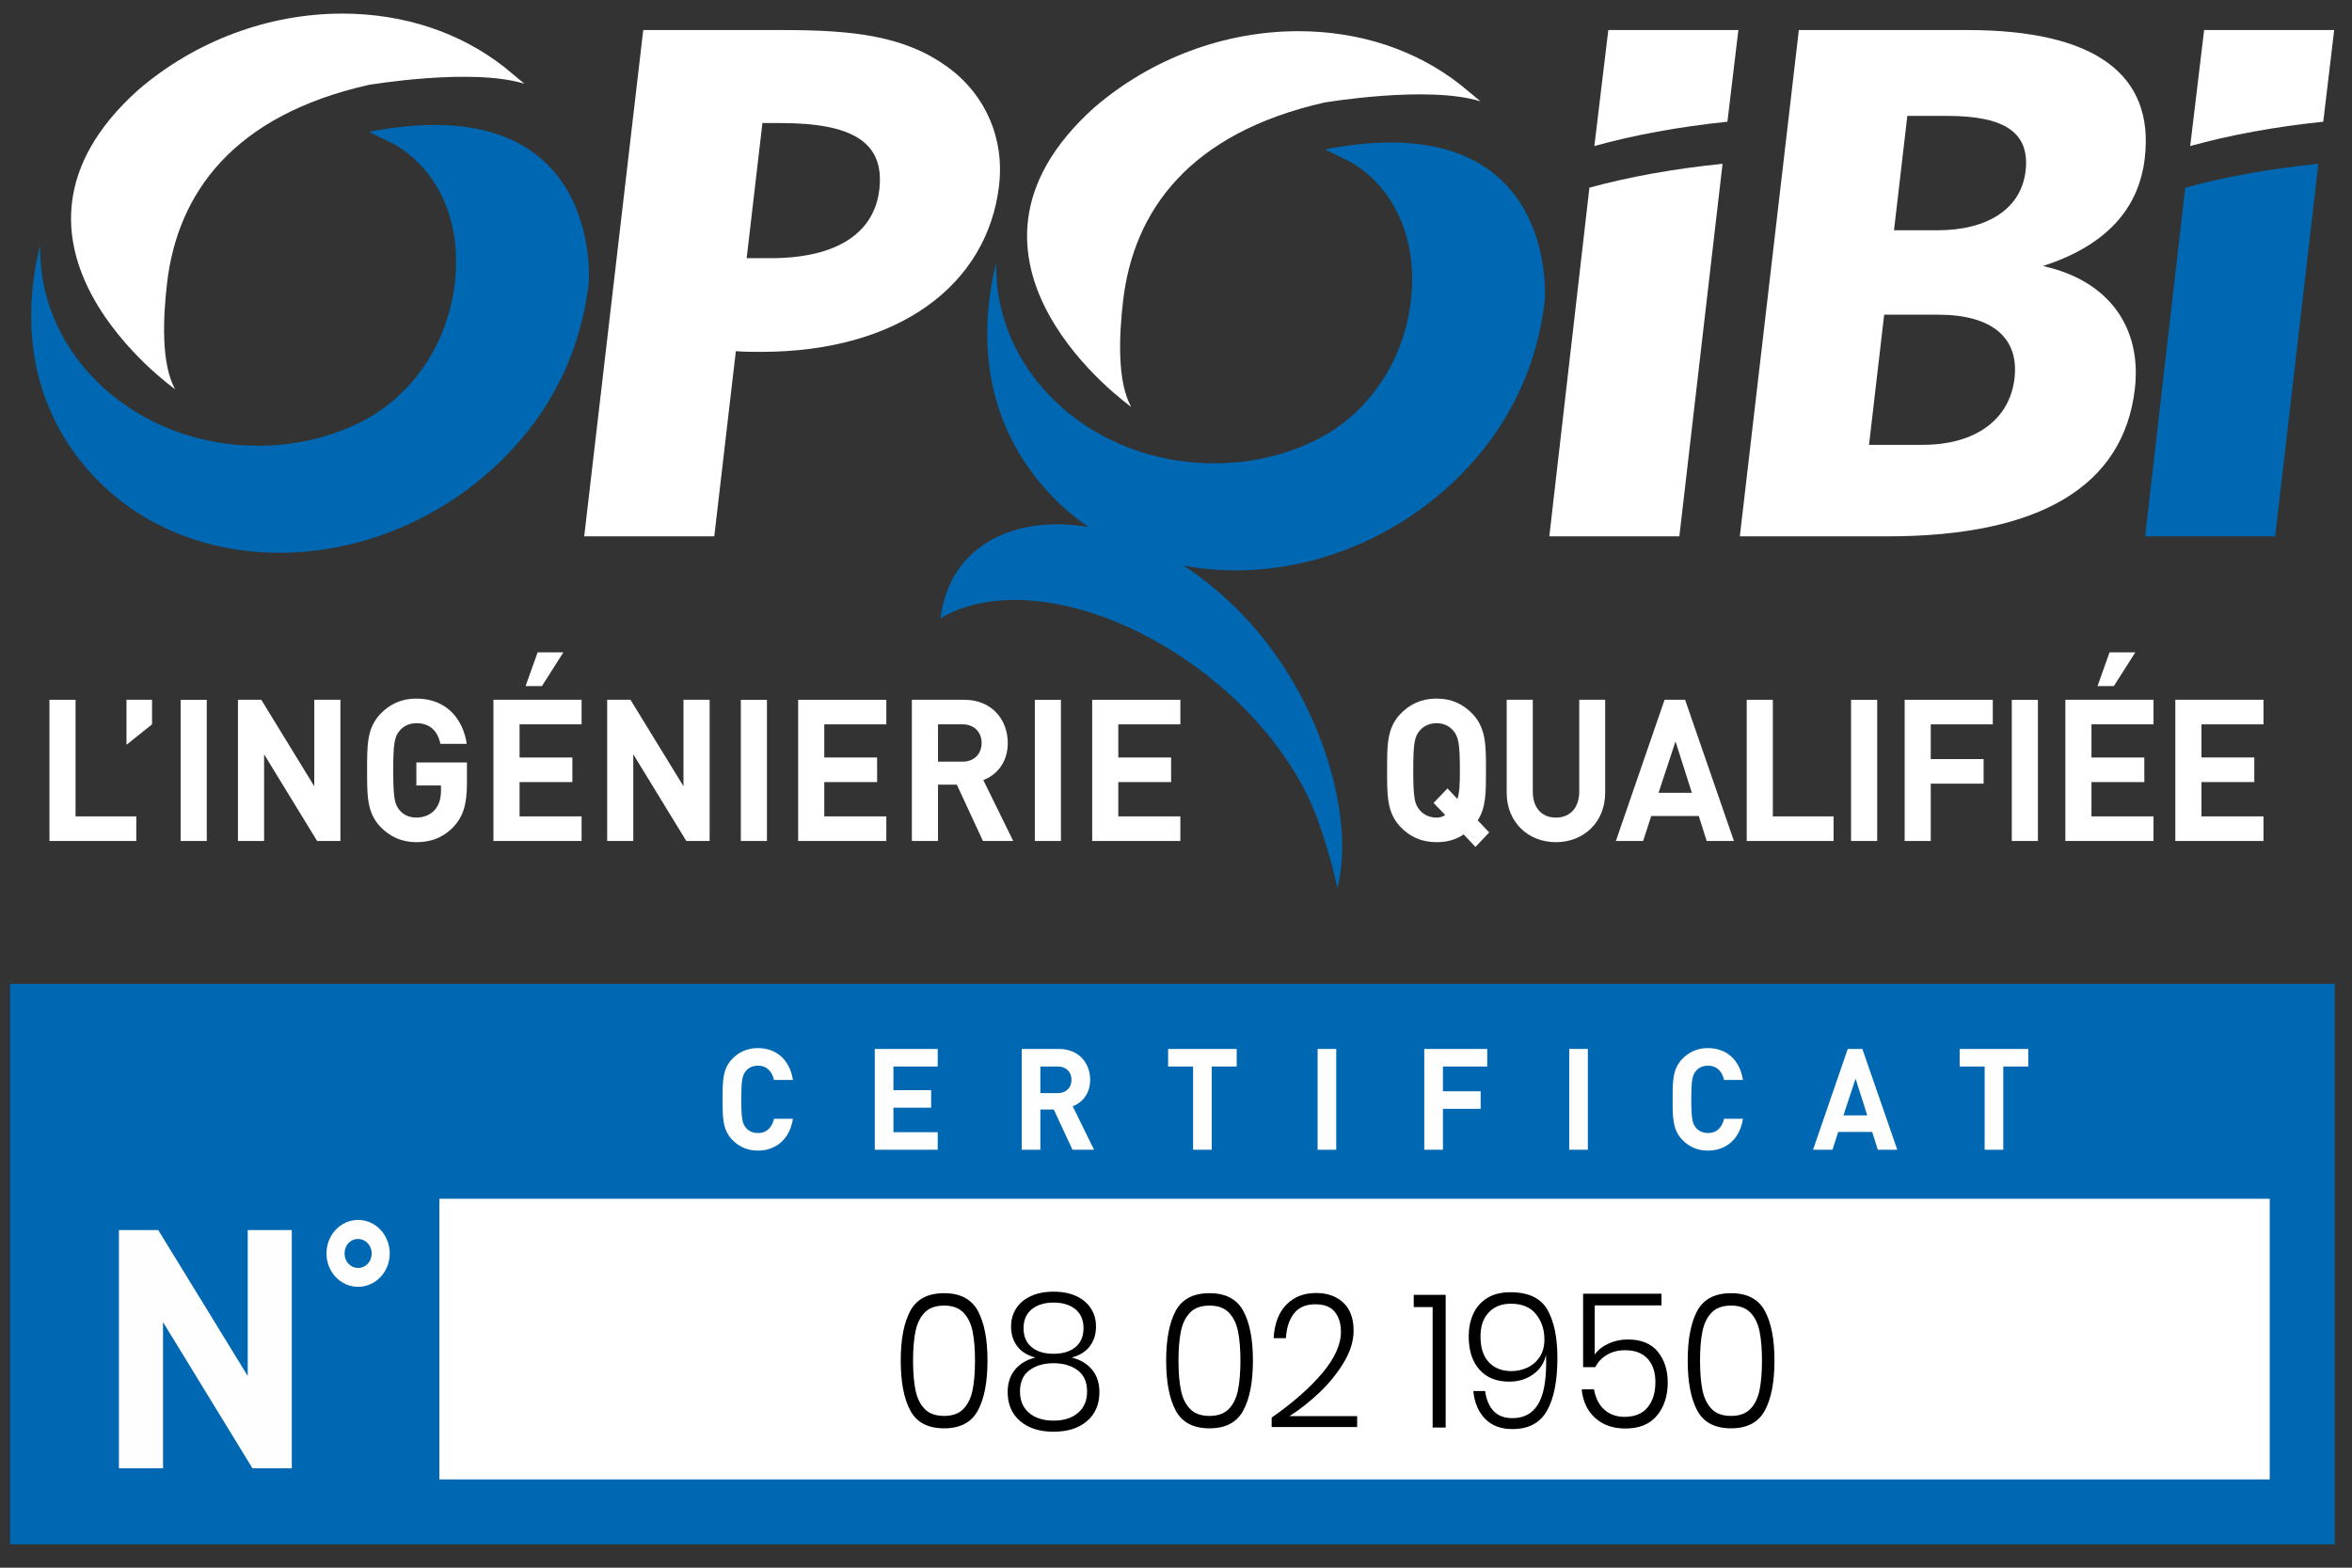
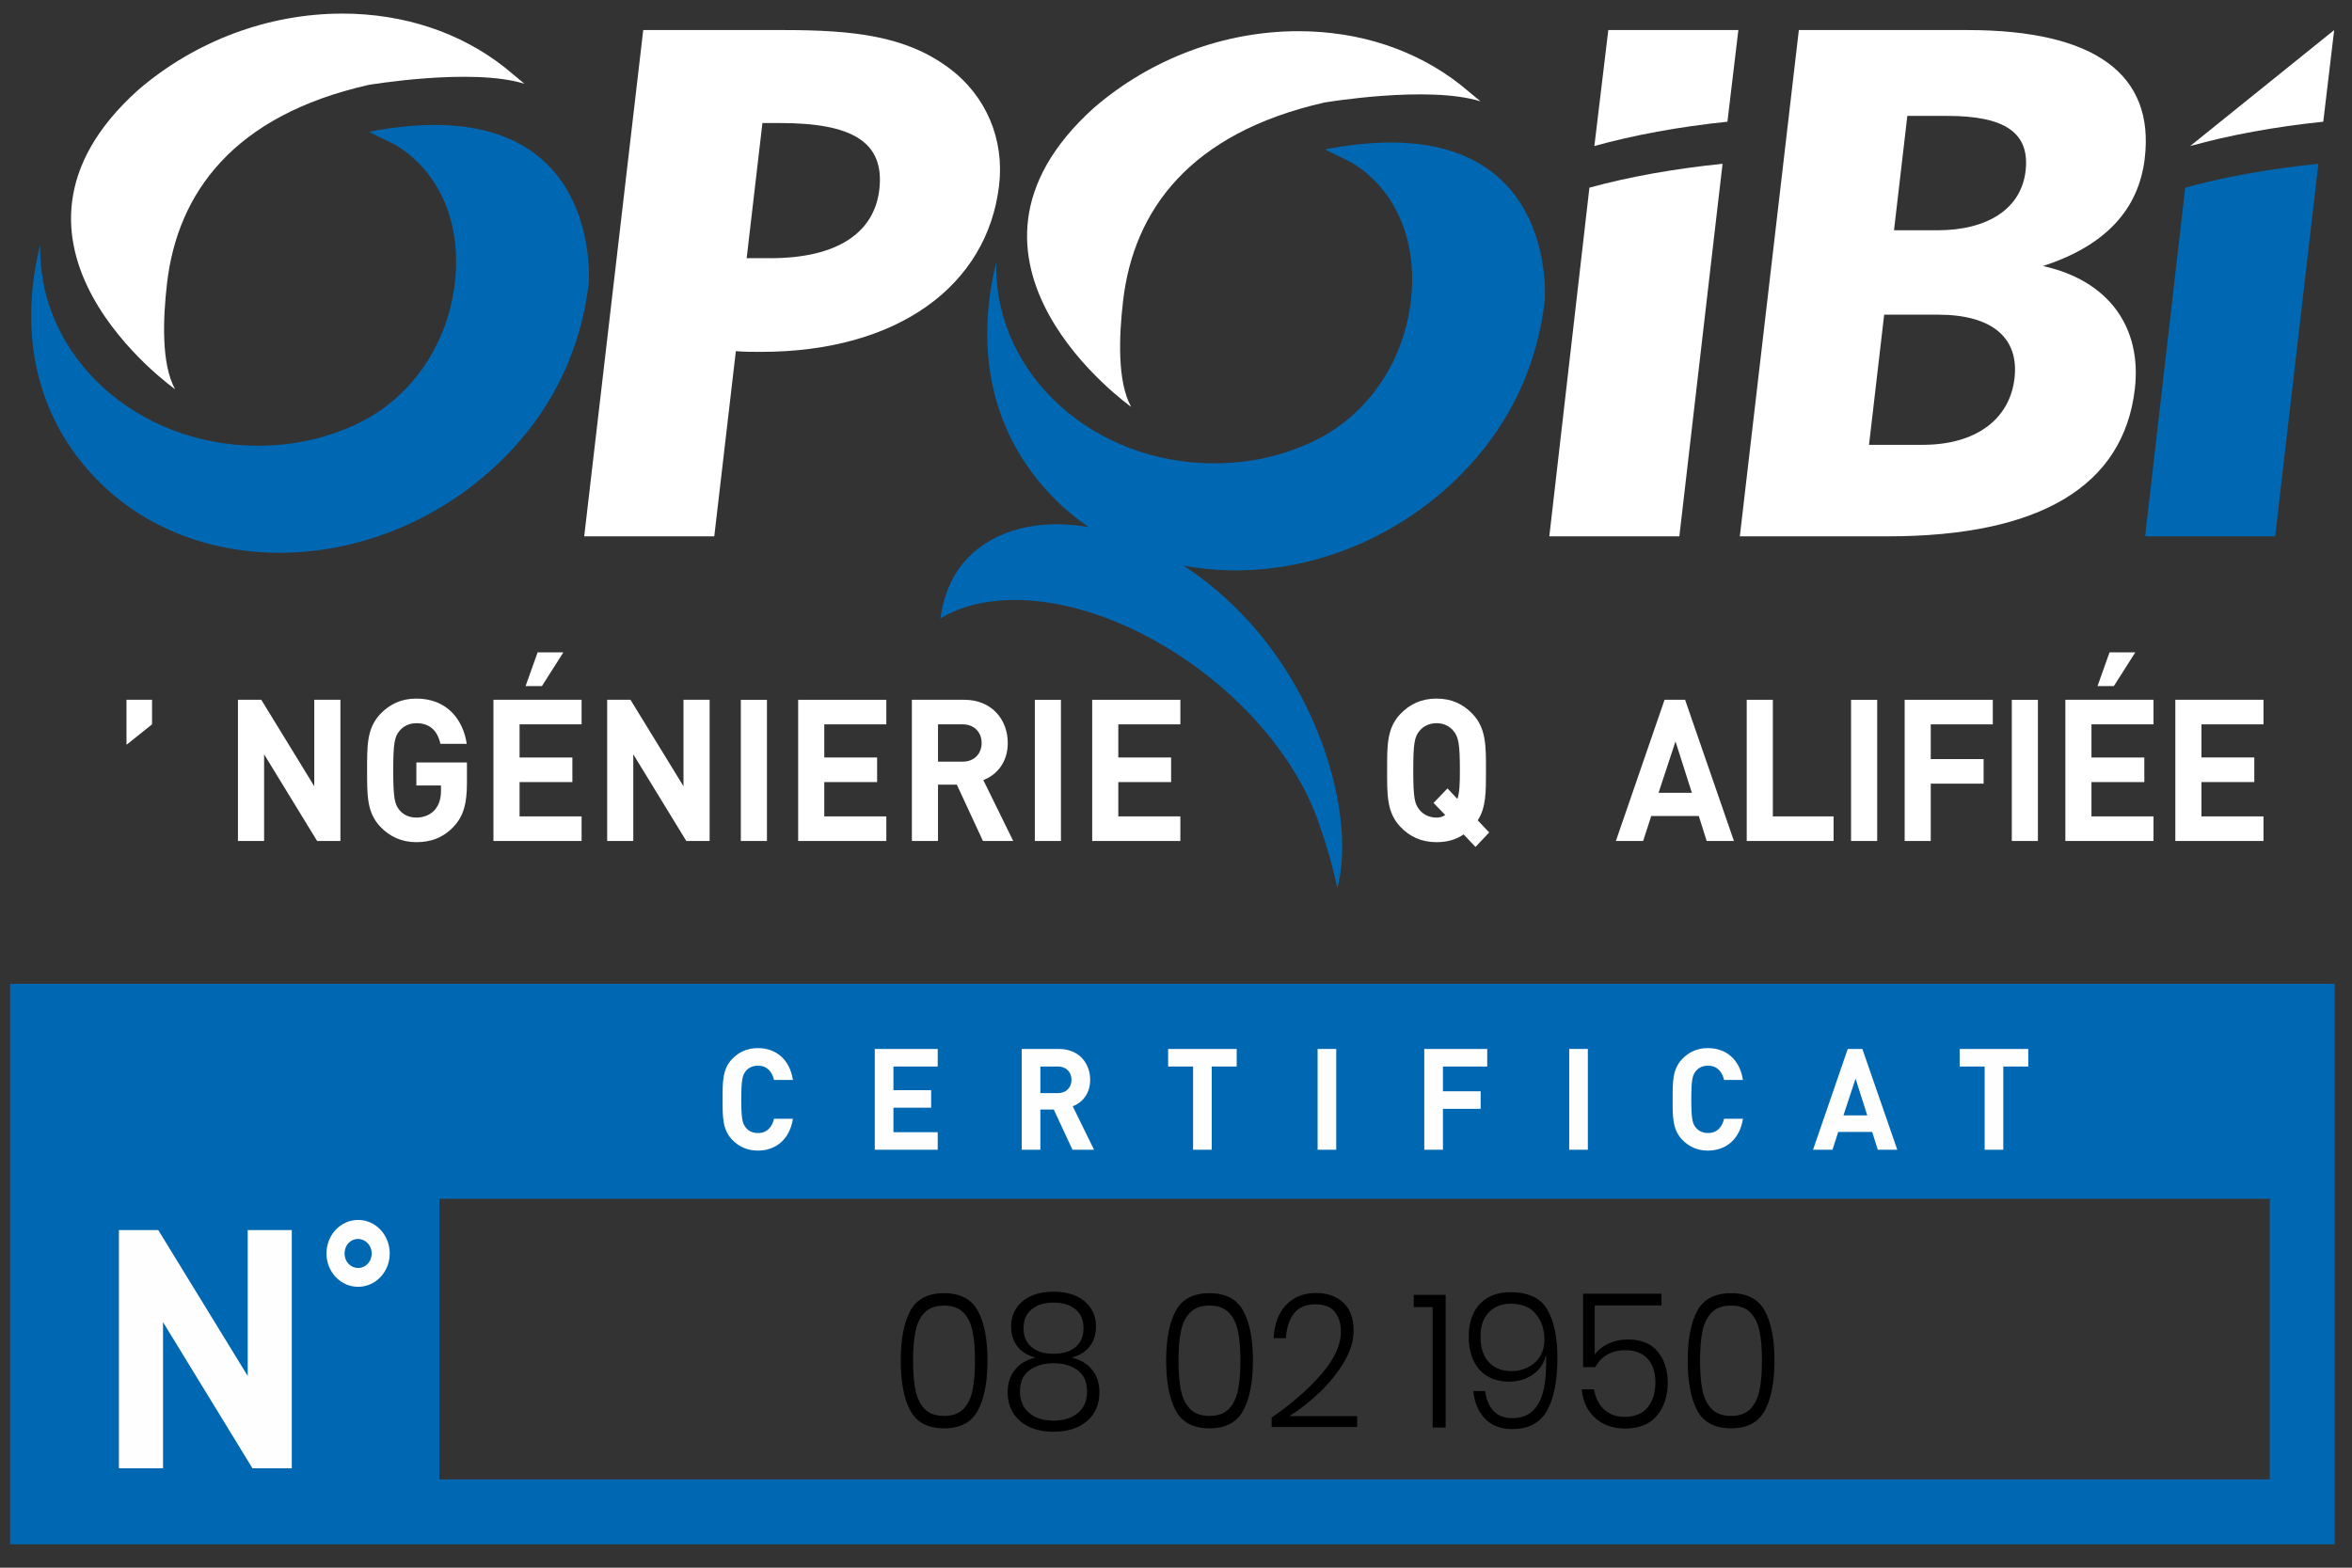
<svg xmlns="http://www.w3.org/2000/svg" width="87px" height="58px" viewBox="0 0 87 58" version="1.1">
  <rect x="0" y="0" width="87" height="58" fill="#333333" stroke="none" />
  <title>Group 4</title>
  <desc>Created with Sketch.</desc>
  <defs />
  <g id="Home-V2" stroke="none" stroke-width="1" fill="none" fill-rule="evenodd" transform="translate(-188, -1050)">
    <g id="Group-4" transform="translate(189, 1050)">
      <g id="Page-1">
        <g id="Group-37" transform="translate(0.477, 0.642)">
-           <rect id="Rectangle-5" fill="#FFFFFF" x="5.727" y="40.286" width="77.794" height="15.107" />
          <path d="M26.725,3.91 L26.142,8.91 L27.025,8.91 C29.473,8.91 30.861,7.984 31.049,6.371 C31.255,4.598 30.027,3.91 27.379,3.91 L26.725,3.91 Z M22.316,0.47 L27.496,0.47 C30.086,0.47 32.025,0.682 33.622,1.873 C35.01,2.905 35.677,4.519 35.48,6.212 C35.048,9.916 31.744,12.376 26.678,12.376 C26.365,12.376 26.052,12.376 25.742,12.35 L24.944,19.201 L20.133,19.201 L22.316,0.47 Z" id="Fill-1" fill="#FFFFFF" />
          <path d="M69.65,15.815 C71.585,15.815 72.861,14.889 73.039,13.354 C73.212,11.873 72.231,11 70.21,11 L68.218,11 L67.658,15.815 L69.65,15.815 Z M70.176,7.878 C72.083,7.878 73.289,7.058 73.449,5.682 C73.615,4.254 72.662,3.646 70.554,3.646 L69.075,3.646 L68.582,7.878 L70.176,7.878 Z M65.062,0.47 L71.295,0.47 C76.02,0.47 78.219,2.111 77.858,5.206 C77.634,7.138 76.37,8.46 74.092,9.201 C76.506,9.73 77.758,11.45 77.49,13.751 C77.073,17.323 74.008,19.201 68.345,19.201 L62.879,19.201 L65.062,0.47 Z" id="Fill-3" fill="#FFFFFF" />
          <path d="M62.42,3.861 C60.609,4.049 58.954,4.356 57.498,4.761 L58.014,0.47 L62.825,0.47 L62.42,3.861" id="Fill-5" fill="#FFFFFF" />
          <path d="M60.642,19.201 L55.832,19.201 L57.315,6.301 C58.772,5.901 60.436,5.601 62.24,5.418 L60.642,19.201" id="Fill-7" fill="#FFFFFF" />
          <g id="Group-11" transform="translate(79.226, 0)" fill="#FFFFFF">
-             <path d="M5.234,3.861 C3.422,4.049 1.768,4.356 0.312,4.761 L0.827,0.47 L5.638,0.47 L5.234,3.861" id="Fill-9" />
+             <path d="M5.234,3.861 C3.422,4.049 1.768,4.356 0.312,4.761 L5.638,0.47 L5.234,3.861" id="Fill-9" />
          </g>
          <path d="M82.681,19.201 L77.871,19.201 L79.354,6.301 C80.811,5.901 82.475,5.601 84.279,5.418 L82.681,19.201" id="Fill-12" fill="#0068B2" />
-           <polygon id="Fill-14" fill="#FFFFFF" points="0.352 30.472 0.352 25.248 1.318 25.248 1.318 29.562 3.564 29.562 3.564 30.472" />
          <polygon id="Fill-16" fill="#FFFFFF" points="3.202 26.913 3.202 25.248 4.147 25.248 4.147 26.157" />
-           <polygon id="Fill-18" fill="#FFFFFF" points="5.205 30.472 6.171 30.472 6.171 25.249 5.205 25.249" />
          <polygon id="Fill-20" fill="#FFFFFF" points="10.253 30.472 8.292 27.265 8.292 30.472 7.325 30.472 7.325 25.248 8.188 25.248 10.148 28.447 10.148 25.248 11.115 25.248 11.115 30.472" />
          <path d="M15.322,29.921 C14.926,30.355 14.453,30.516 13.924,30.516 C13.382,30.516 12.937,30.31 12.589,29.943 C12.088,29.415 12.102,28.762 12.102,27.86 C12.102,26.957 12.088,26.305 12.589,25.776 C12.937,25.41 13.368,25.204 13.924,25.204 C15.072,25.204 15.655,25.996 15.788,26.877 L14.814,26.877 C14.703,26.385 14.417,26.114 13.924,26.114 C13.66,26.114 13.444,26.224 13.305,26.392 C13.117,26.613 13.069,26.855 13.069,27.86 C13.069,28.865 13.117,29.114 13.305,29.335 C13.444,29.503 13.66,29.606 13.924,29.606 C14.216,29.606 14.453,29.496 14.613,29.313 C14.773,29.122 14.835,28.887 14.835,28.616 L14.835,28.418 L13.924,28.418 L13.924,27.566 L15.795,27.566 L15.795,28.329 C15.795,29.086 15.669,29.541 15.322,29.921" id="Fill-21" fill="#FFFFFF" />
          <path d="M18.569,24.741 L17.964,24.741 L18.409,23.494 L19.362,23.494 L18.569,24.741 Z M16.775,30.472 L16.775,25.248 L20.036,25.248 L20.036,26.157 L17.742,26.157 L17.742,27.383 L19.695,27.383 L19.695,28.293 L17.742,28.293 L17.742,29.562 L20.036,29.562 L20.036,30.472 L16.775,30.472 Z" id="Fill-22" fill="#FFFFFF" />
          <polygon id="Fill-23" fill="#FFFFFF" points="23.909 30.472 21.948 27.265 21.948 30.472 20.982 30.472 20.982 25.248 21.844 25.248 23.805 28.447 23.805 25.248 24.772 25.248 24.772 30.472" />
          <polygon id="Fill-24" fill="#FFFFFF" points="25.926 30.472 26.892 30.472 26.892 25.249 25.926 25.249" />
          <polygon id="Fill-25" fill="#FFFFFF" points="28.047 30.472 28.047 25.248 31.308 25.248 31.308 26.157 29.013 26.157 29.013 27.383 30.967 27.383 30.967 28.293 29.013 28.293 29.013 29.562 31.308 29.562 31.308 30.472" />
          <path d="M34.131,26.157 L33.22,26.157 L33.22,27.537 L34.131,27.537 C34.555,27.537 34.833,27.251 34.833,26.848 C34.833,26.444 34.555,26.157 34.131,26.157 M34.882,30.472 L33.916,28.388 L33.22,28.388 L33.22,30.472 L32.253,30.472 L32.253,25.248 L34.193,25.248 C35.202,25.248 35.8,25.974 35.8,26.848 C35.8,27.581 35.375,28.036 34.896,28.219 L36.002,30.472 L34.882,30.472" id="Fill-26" fill="#FFFFFF" />
          <polygon id="Fill-27" fill="#FFFFFF" points="36.801 30.472 37.767 30.472 37.767 25.249 36.801 25.249" />
          <polygon id="Fill-28" fill="#FFFFFF" points="38.923 30.472 38.923 25.248 42.184 25.248 42.184 26.157 39.889 26.157 39.889 27.383 41.842 27.383 41.842 28.293 39.889 28.293 39.889 29.562 42.184 29.562 42.184 30.472" />
          <path d="M52.28,26.392 C52.14,26.224 51.925,26.114 51.661,26.114 C51.397,26.114 51.174,26.224 51.036,26.392 C50.847,26.613 50.799,26.855 50.799,27.86 C50.799,28.865 50.847,29.107 51.036,29.327 C51.174,29.496 51.397,29.607 51.661,29.607 C51.779,29.607 51.891,29.576 51.981,29.51 L51.55,29.064 L52.065,28.528 L52.433,28.917 C52.509,28.689 52.524,28.388 52.524,27.86 C52.524,26.855 52.468,26.613 52.28,26.392 M53.101,30.692 L52.663,30.229 C52.385,30.421 52.051,30.516 51.661,30.516 C51.098,30.516 50.667,30.311 50.319,29.943 C49.818,29.415 49.832,28.762 49.832,27.86 C49.832,26.957 49.818,26.305 50.319,25.776 C50.667,25.41 51.098,25.204 51.661,25.204 C52.224,25.204 52.648,25.41 52.996,25.776 C53.497,26.305 53.489,26.957 53.489,27.86 C53.489,28.645 53.497,29.225 53.184,29.709 L53.608,30.156 L53.101,30.692" id="Fill-29" fill="#FFFFFF" />
-           <path d="M56.076,30.516 C55.061,30.516 54.255,29.79 54.255,28.682 L54.255,25.248 L55.221,25.248 L55.221,28.645 C55.221,29.247 55.555,29.607 56.076,29.607 C56.597,29.607 56.939,29.247 56.939,28.645 L56.939,25.248 L57.898,25.248 L57.898,28.682 C57.898,29.79 57.091,30.516 56.076,30.516" id="Fill-30" fill="#FFFFFF" />
          <path d="M60.499,26.789 L59.873,28.689 L61.105,28.689 L60.499,26.789 Z M61.653,30.472 L61.361,29.548 L59.602,29.548 L59.302,30.472 L58.294,30.472 L60.095,25.248 L60.854,25.248 L62.661,30.472 L61.653,30.472 Z" id="Fill-31" fill="#FFFFFF" />
          <polygon id="Fill-32" fill="#FFFFFF" points="63.134 30.472 63.134 25.248 64.1 25.248 64.1 29.562 66.347 29.562 66.347 30.472" />
          <polygon id="Fill-33" fill="#FFFFFF" points="66.993 30.472 67.96 30.472 67.96 25.249 66.993 25.249" />
          <polygon id="Fill-34" fill="#FFFFFF" points="69.941 26.157 69.941 27.442 71.896 27.442 71.896 28.351 69.941 28.351 69.941 30.472 68.976 30.472 68.976 25.248 72.236 25.248 72.236 26.157" />
          <polygon id="Fill-35" fill="#FFFFFF" points="72.939 30.472 73.905 30.472 73.905 25.249 72.939 25.249" />
          <path d="M76.714,24.741 L76.11,24.741 L76.554,23.494 L77.507,23.494 L76.714,24.741 Z M74.92,30.472 L74.92,25.248 L78.181,25.248 L78.181,26.157 L75.886,26.157 L75.886,27.383 L77.841,27.383 L77.841,28.293 L75.886,28.293 L75.886,29.562 L78.181,29.562 L78.181,30.472 L74.92,30.472 Z" id="Fill-36" fill="#FFFFFF" />
        </g>
        <g id="Group-45" transform="translate(0, 0.138)">
          <polygon id="Fill-38" fill="#FFFFFF" points="79.465 30.976 79.465 25.751 82.726 25.751 82.726 26.661 80.432 26.661 80.432 27.886 82.386 27.886 82.386 28.796 80.432 28.796 80.432 30.066 82.726 30.066 82.726 30.976" />
          <path d="M0.488,8.917 C0.371,9.381 0.283,9.854 0.226,10.339 C-0.098,13.117 0.673,15.551 2.443,17.456 C4.162,19.308 6.636,20.313 9.339,20.313 C12.527,20.313 15.707,18.911 17.955,16.477 C19.549,14.757 20.505,12.667 20.776,10.339 C20.776,10.339 21.375,3.049 12.646,4.739 L13.618,5.218 C15.183,6.15 16.095,8.017 15.824,10.339 C15.544,12.746 14.087,14.67 12.185,15.554 L12.159,15.569 C11.06,16.077 9.859,16.353 8.539,16.353 C4.091,16.353 0.485,13.097 0.485,9.079 C0.485,9.025 0.487,8.971 0.488,8.917" id="Fill-40" fill="#0068B2" />
          <g id="Group-44" transform="translate(1.432, 0)" fill="#FFFFFF">
            <path d="M4.044,14.261 C4.044,14.261 -3.611,8.853 2.672,3.196 C4.792,1.371 7.5,0.365 10.231,0.365 C12.499,0.365 14.588,1.058 16.233,2.352 L16.969,2.962 C15.035,2.355 11.195,3.005 11.195,3.005 C6.199,4.135 4.135,7.006 3.747,10.339 C3.596,11.642 3.527,13.324 4.044,14.261" id="Fill-42" />
          </g>
        </g>
        <g id="Group-53" transform="translate(0.477, 1.145)">
          <path d="M40.362,13.905 C40.362,13.905 32.707,8.496 38.991,2.84 C41.111,1.014 43.818,0.009 46.55,0.009 C48.818,0.009 50.907,0.701 52.551,1.996 L53.288,2.605 C51.354,1.999 47.514,2.648 47.514,2.648 C42.517,3.779 40.454,6.65 40.066,9.982 C39.914,11.286 39.845,12.967 40.362,13.905 Z" id="Fill-46" fill="#FFFFFF" />
          <path d="M47.534,4.382 L48.504,4.861 C50.07,5.793 50.982,7.66 50.711,9.982 C50.431,12.389 48.974,14.313 47.073,15.197 L47.046,15.212 C45.947,15.721 44.746,15.997 43.427,15.997 C38.978,15.997 35.372,12.74 35.372,8.723 C35.372,8.669 35.373,8.615 35.375,8.56 C35.257,9.024 35.17,9.498 35.113,9.982 C34.79,12.761 35.559,15.194 37.33,17.099 C37.772,17.575 38.264,17.996 38.797,18.357 C36.984,18.043 35.349,18.432 34.32,19.499 C33.761,20.079 33.43,20.848 33.308,21.733 C35.274,20.546 38.58,20.901 41.794,22.881 C44.593,24.606 46.63,27.137 47.374,29.509 C47.374,29.509 47.687,30.397 47.854,31.125 L47.993,31.706 C48.648,29.207 47.476,24.842 44.671,21.797 C43.92,20.981 43.115,20.31 42.293,19.778 C42.919,19.896 43.566,19.957 44.226,19.957 C47.414,19.957 50.594,18.555 52.842,16.121 C54.437,14.401 55.392,12.311 55.663,9.982 C55.663,9.982 56.261,2.692 47.534,4.382" id="Fill-48" fill="#0068B2" />
          <polygon id="Fill-50" fill="#0068B2" points="0.095 54.789 14.776 54.789 14.776 36.454 0.095 36.454" />
          <polygon id="Fill-52" fill="#0068B2" points="0.095 43.206 83.679 43.206 83.679 36.454 0.095 36.454" />
        </g>
        <polygon id="Stroke-54" stroke="#0068B2" stroke-width="2.4" points="0.573 55.934 84.157 55.934 84.157 37.599 0.573 37.599" />
        <g id="Group-73" transform="translate(3.341, 38.409)" fill="#FEFEFE">
          <path d="M23.689,4.16 C23.301,4.16 22.984,4.013 22.736,3.751 C22.379,3.374 22.388,2.908 22.388,2.264 C22.388,1.62 22.379,1.154 22.736,0.776 C22.984,0.514 23.301,0.368 23.689,0.368 C24.349,0.368 24.865,0.766 24.99,1.546 L24.29,1.546 C24.22,1.248 24.041,1.018 23.694,1.018 C23.505,1.018 23.352,1.091 23.252,1.211 C23.119,1.369 23.079,1.546 23.079,2.264 C23.079,2.982 23.119,3.159 23.252,3.317 C23.352,3.437 23.505,3.51 23.694,3.51 C24.041,3.51 24.22,3.28 24.29,2.982 L24.99,2.982 C24.865,3.762 24.344,4.16 23.689,4.16 Z" id="Fill-56" />
          <polygon id="Fill-58" points="28.017 4.128 28.017 0.4 30.345 0.4 30.345 1.049 28.707 1.049 28.707 1.924 30.102 1.924 30.102 2.573 28.707 2.573 28.707 3.479 30.345 3.479 30.345 4.128" />
          <path d="M34.792,1.049 L34.142,1.049 L34.142,2.033 L34.792,2.033 C35.095,2.033 35.294,1.829 35.294,1.541 C35.294,1.253 35.095,1.049 34.792,1.049 M35.329,4.128 L34.639,2.641 L34.142,2.641 L34.142,4.128 L33.452,4.128 L33.452,0.4 L34.837,0.4 C35.557,0.4 35.984,0.918 35.984,1.541 C35.984,2.065 35.681,2.39 35.339,2.521 L36.128,4.128 L35.329,4.128" id="Fill-60" />
          <polygon id="Fill-62" points="40.481 1.049 40.481 4.128 39.791 4.128 39.791 1.049 38.868 1.049 38.868 0.4 41.404 0.4 41.404 1.049" />
          <polygon id="Fill-64" points="44.397 4.128 45.086 4.128 45.086 0.399 44.397 0.399" />
          <polygon id="Fill-66" points="49.033 1.049 49.033 1.965 50.428 1.965 50.428 2.615 49.033 2.615 49.033 4.128 48.343 4.128 48.343 0.4 50.671 0.4 50.671 1.049" />
          <polygon id="Fill-67" points="53.704 4.128 54.393 4.128 54.393 0.399 53.704 0.399" />
          <path d="M58.831,4.16 C58.443,4.16 58.126,4.013 57.878,3.751 C57.521,3.374 57.53,2.908 57.53,2.264 C57.53,1.62 57.521,1.154 57.878,0.776 C58.126,0.514 58.443,0.368 58.831,0.368 C59.491,0.368 60.007,0.766 60.131,1.546 L59.432,1.546 C59.362,1.248 59.183,1.018 58.836,1.018 C58.648,1.018 58.493,1.091 58.394,1.211 C58.26,1.369 58.22,1.546 58.22,2.264 C58.22,2.982 58.26,3.159 58.394,3.317 C58.493,3.437 58.648,3.51 58.836,3.51 C59.183,3.51 59.362,3.28 59.432,2.982 L60.131,2.982 C60.007,3.762 59.486,4.16 58.831,4.16" id="Fill-68" />
          <path d="M64.296,1.499 L63.848,2.856 L64.728,2.856 L64.296,1.499 Z M65.119,4.128 L64.911,3.469 L63.655,3.469 L63.442,4.128 L62.723,4.128 L64.007,0.4 L64.548,0.4 L65.839,4.128 L65.119,4.128 Z" id="Fill-69" />
          <polygon id="Fill-70" points="69.76 1.049 69.76 4.128 69.071 4.128 69.071 1.049 68.147 1.049 68.147 0.4 70.684 0.4 70.684 1.049" />
          <polygon id="Fill-71" points="4.998 15.914 1.689 10.505 1.689 15.914 0.058 15.914 0.058 7.1 1.513 7.1 4.822 12.498 4.822 7.1 6.452 7.1 6.452 15.914" />
          <path d="M8.899,7.429 C8.62,7.429 8.404,7.663 8.404,7.965 C8.404,8.268 8.626,8.502 8.906,8.502 C9.186,8.502 9.408,8.268 9.408,7.965 C9.408,7.663 9.179,7.429 8.899,7.429 M8.906,9.199 C8.257,9.199 7.736,8.649 7.736,7.965 C7.736,7.281 8.257,6.725 8.906,6.725 C9.554,6.725 10.075,7.281 10.075,7.965 C10.075,8.649 9.554,9.199 8.906,9.199" id="Fill-72" />
        </g>
      </g>
      <path d="M32.672,52.186 C32.436,51.747 32.318,51.131 32.318,50.337 C32.318,49.548 32.436,48.935 32.672,48.498 C32.907,48.062 33.324,47.844 33.923,47.844 C34.517,47.844 34.933,48.062 35.171,48.498 C35.408,48.935 35.527,49.548 35.527,50.337 C35.527,51.131 35.408,51.747 35.171,52.186 C34.933,52.625 34.517,52.844 33.923,52.844 C33.324,52.844 32.907,52.625 32.672,52.186 Z M34.976,51.427 C35.035,51.132 35.065,50.769 35.065,50.337 C35.065,49.91 35.035,49.55 34.976,49.257 C34.916,48.965 34.803,48.733 34.636,48.561 C34.469,48.389 34.231,48.303 33.923,48.303 C33.61,48.303 33.37,48.389 33.203,48.561 C33.036,48.733 32.923,48.965 32.863,49.257 C32.804,49.55 32.774,49.91 32.774,50.337 C32.774,50.769 32.804,51.132 32.863,51.427 C32.923,51.722 33.036,51.955 33.203,52.127 C33.37,52.299 33.61,52.385 33.923,52.385 C34.231,52.385 34.469,52.299 34.636,52.127 C34.803,51.955 34.916,51.722 34.976,51.427 Z M36.584,48.415 C36.707,48.22 36.887,48.066 37.125,47.955 C37.363,47.844 37.644,47.788 37.97,47.788 C38.3,47.788 38.583,47.844 38.818,47.955 C39.054,48.066 39.233,48.22 39.357,48.415 C39.48,48.61 39.541,48.83 39.541,49.076 C39.541,49.355 39.468,49.595 39.32,49.797 C39.173,49.999 38.947,50.142 38.644,50.226 C38.965,50.304 39.216,50.454 39.396,50.675 C39.577,50.895 39.667,51.17 39.667,51.5 C39.667,51.955 39.514,52.314 39.208,52.576 C38.902,52.839 38.489,52.97 37.97,52.97 C37.455,52.97 37.044,52.839 36.735,52.576 C36.427,52.314 36.273,51.955 36.273,51.5 C36.273,51.17 36.364,50.895 36.544,50.675 C36.724,50.454 36.975,50.304 37.297,50.226 C36.993,50.142 36.767,49.999 36.62,49.797 C36.472,49.595 36.399,49.355 36.399,49.076 C36.399,48.83 36.46,48.61 36.584,48.415 Z M37.158,49.839 C37.356,50.004 37.627,50.086 37.97,50.086 C38.313,50.086 38.584,50.004 38.782,49.839 C38.98,49.674 39.079,49.441 39.079,49.139 C39.079,48.837 38.979,48.604 38.779,48.439 C38.579,48.274 38.309,48.192 37.97,48.192 C37.636,48.192 37.367,48.274 37.165,48.439 C36.962,48.604 36.861,48.837 36.861,49.139 C36.861,49.441 36.96,49.674 37.158,49.839 Z M37.066,52.273 C37.29,52.464 37.592,52.559 37.97,52.559 C38.349,52.559 38.65,52.464 38.875,52.273 C39.099,52.083 39.211,51.818 39.211,51.479 C39.211,51.131 39.095,50.87 38.861,50.696 C38.628,50.522 38.331,50.435 37.97,50.435 C37.609,50.435 37.312,50.522 37.079,50.696 C36.845,50.87 36.729,51.131 36.729,51.479 C36.729,51.818 36.841,52.083 37.066,52.273 Z M42.489,52.186 C42.254,51.747 42.136,51.131 42.136,50.337 C42.136,49.548 42.254,48.935 42.489,48.498 C42.725,48.062 43.142,47.844 43.741,47.844 C44.335,47.844 44.751,48.062 44.988,48.498 C45.226,48.935 45.345,49.548 45.345,50.337 C45.345,51.131 45.226,51.747 44.988,52.186 C44.751,52.625 44.335,52.844 43.741,52.844 C43.142,52.844 42.725,52.625 42.489,52.186 Z M44.794,51.427 C44.853,51.132 44.883,50.769 44.883,50.337 C44.883,49.91 44.853,49.55 44.794,49.257 C44.734,48.965 44.621,48.733 44.454,48.561 C44.286,48.389 44.049,48.303 43.741,48.303 C43.428,48.303 43.188,48.389 43.021,48.561 C42.854,48.733 42.74,48.965 42.681,49.257 C42.621,49.55 42.592,49.91 42.592,50.337 C42.592,50.769 42.621,51.132 42.681,51.427 C42.74,51.722 42.854,51.955 43.021,52.127 C43.188,52.299 43.428,52.385 43.741,52.385 C44.049,52.385 44.286,52.299 44.454,52.127 C44.621,51.955 44.734,51.722 44.794,51.427 Z M47.903,50.811 C48.368,50.263 48.6,49.75 48.6,49.271 C48.6,48.97 48.525,48.725 48.375,48.537 C48.226,48.349 47.984,48.255 47.649,48.255 C47.306,48.255 47.045,48.367 46.867,48.592 C46.688,48.818 46.588,49.123 46.566,49.508 L46.111,49.508 C46.142,48.974 46.298,48.562 46.58,48.272 C46.861,47.982 47.229,47.837 47.682,47.837 C48.096,47.837 48.43,47.955 48.686,48.192 C48.941,48.429 49.069,48.775 49.069,49.23 C49.069,49.615 48.948,50.008 48.705,50.41 C48.463,50.812 48.162,51.183 47.801,51.524 C47.44,51.866 47.073,52.155 46.698,52.392 L49.201,52.392 L49.201,52.796 L46.038,52.796 L46.038,52.447 C46.817,51.904 47.439,51.359 47.903,50.811 Z M51.294,48.359 L51.294,47.906 L52.475,47.906 L52.475,52.816 L51.993,52.816 L51.993,48.359 L51.294,48.359 Z M54.251,52.207 C54.419,52.381 54.65,52.468 54.945,52.468 C55.358,52.468 55.67,52.305 55.879,51.977 C56.088,51.65 56.193,51.126 56.193,50.407 C56.193,50.281 56.19,50.186 56.186,50.121 C56.124,50.423 55.967,50.664 55.714,50.845 C55.461,51.027 55.163,51.117 54.819,51.117 C54.353,51.117 53.987,50.968 53.723,50.671 C53.459,50.374 53.327,49.963 53.327,49.439 C53.327,49.137 53.382,48.863 53.492,48.617 C53.602,48.371 53.773,48.174 54.004,48.028 C54.235,47.882 54.524,47.809 54.872,47.809 C55.537,47.809 55.992,48.025 56.239,48.457 C56.485,48.888 56.608,49.48 56.608,50.233 C56.608,51.087 56.48,51.74 56.222,52.193 C55.965,52.646 55.539,52.872 54.945,52.872 C54.513,52.872 54.174,52.743 53.928,52.486 C53.681,52.228 53.538,51.888 53.499,51.465 L53.935,51.465 C53.979,51.786 54.084,52.033 54.251,52.207 Z M55.816,48.62 C55.609,48.362 55.299,48.234 54.885,48.234 C54.546,48.234 54.275,48.34 54.07,48.554 C53.865,48.768 53.763,49.065 53.763,49.446 C53.763,49.859 53.865,50.176 54.07,50.396 C54.275,50.617 54.555,50.727 54.912,50.727 C55.114,50.727 55.309,50.684 55.496,50.598 C55.683,50.512 55.835,50.381 55.952,50.205 C56.068,50.028 56.127,49.812 56.127,49.557 C56.127,49.19 56.023,48.878 55.816,48.62 Z M60.458,48.296 L57.988,48.296 L57.988,50.114 C58.107,49.947 58.277,49.812 58.497,49.71 C58.717,49.608 58.955,49.557 59.21,49.557 C59.707,49.557 60.078,49.708 60.322,50.01 C60.567,50.311 60.689,50.69 60.689,51.145 C60.689,51.642 60.557,52.05 60.293,52.371 C60.029,52.691 59.637,52.851 59.117,52.851 C58.664,52.851 58.293,52.721 58.005,52.461 C57.717,52.201 57.55,51.848 57.506,51.403 L57.962,51.403 C58.019,51.728 58.147,51.978 58.345,52.155 C58.543,52.331 58.792,52.419 59.091,52.419 C59.47,52.419 59.755,52.302 59.946,52.068 C60.137,51.833 60.233,51.523 60.233,51.138 C60.233,50.766 60.136,50.476 59.943,50.267 C59.749,50.058 59.472,49.954 59.111,49.954 C58.86,49.954 58.639,50.01 58.447,50.121 C58.256,50.233 58.109,50.386 58.008,50.581 L57.559,50.581 L57.559,47.864 L60.458,47.864 L60.458,48.296 Z M61.781,52.186 C61.546,51.747 61.428,51.131 61.428,50.337 C61.428,49.548 61.546,48.935 61.781,48.498 C62.017,48.062 62.434,47.844 63.033,47.844 C63.627,47.844 64.043,48.062 64.28,48.498 C64.518,48.935 64.637,49.548 64.637,50.337 C64.637,51.131 64.518,51.747 64.28,52.186 C64.043,52.625 63.627,52.844 63.033,52.844 C62.434,52.844 62.017,52.625 61.781,52.186 Z M64.086,51.427 C64.145,51.132 64.175,50.769 64.175,50.337 C64.175,49.91 64.145,49.55 64.086,49.257 C64.026,48.965 63.913,48.733 63.746,48.561 C63.578,48.389 63.341,48.303 63.033,48.303 C62.72,48.303 62.48,48.389 62.313,48.561 C62.146,48.733 62.032,48.965 61.973,49.257 C61.913,49.55 61.884,49.91 61.884,50.337 C61.884,50.769 61.913,51.132 61.973,51.427 C62.032,51.722 62.146,51.955 62.313,52.127 C62.48,52.299 62.72,52.385 63.033,52.385 C63.341,52.385 63.578,52.299 63.746,52.127 C63.913,51.955 64.026,51.722 64.086,51.427 Z" id="08-02-1950" fill="#000000" />
    </g>
  </g>
</svg>